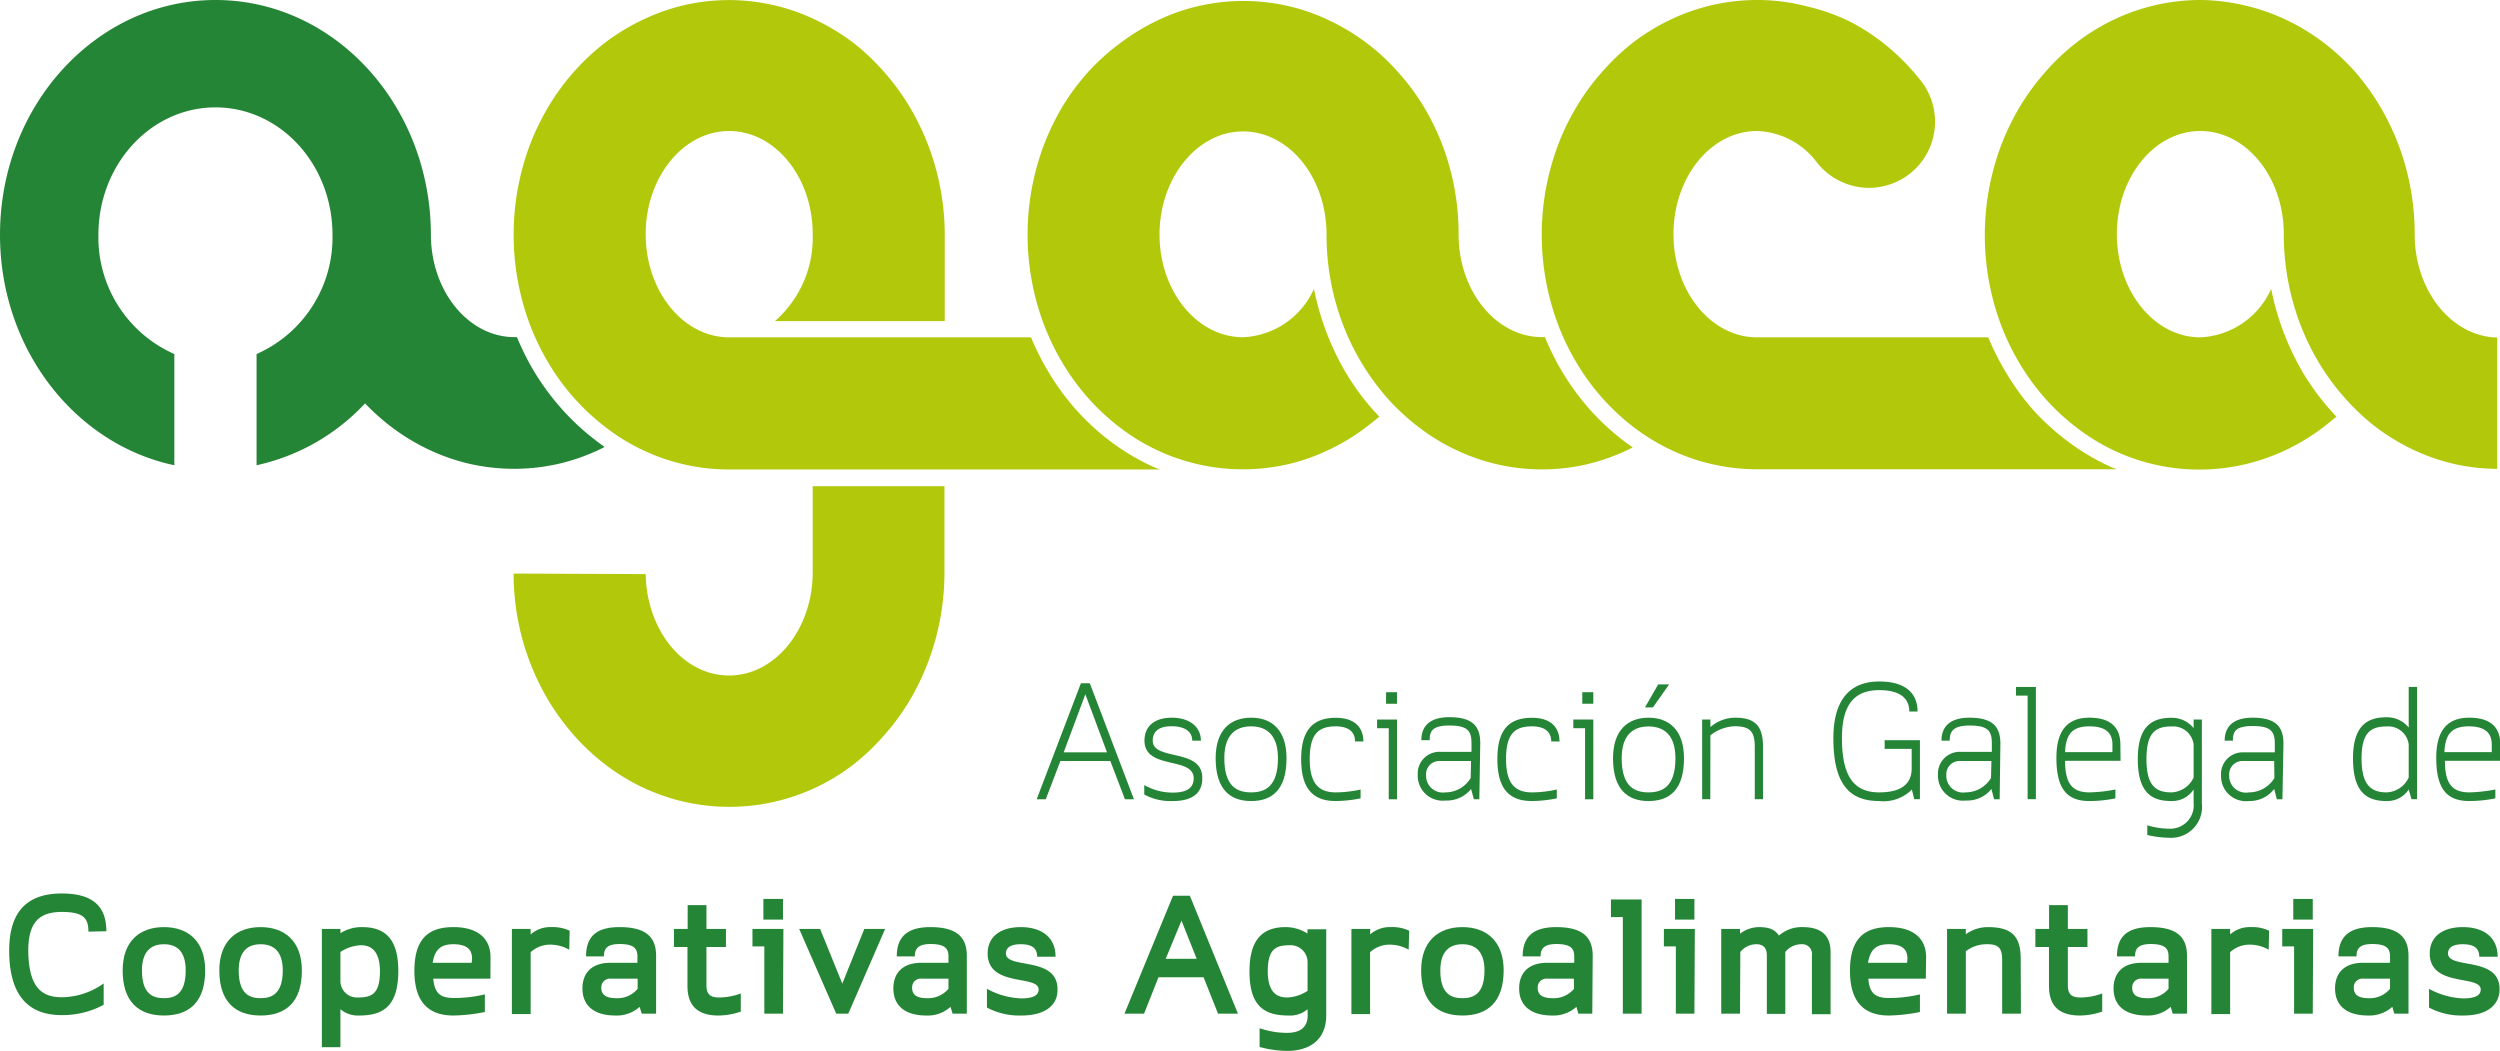
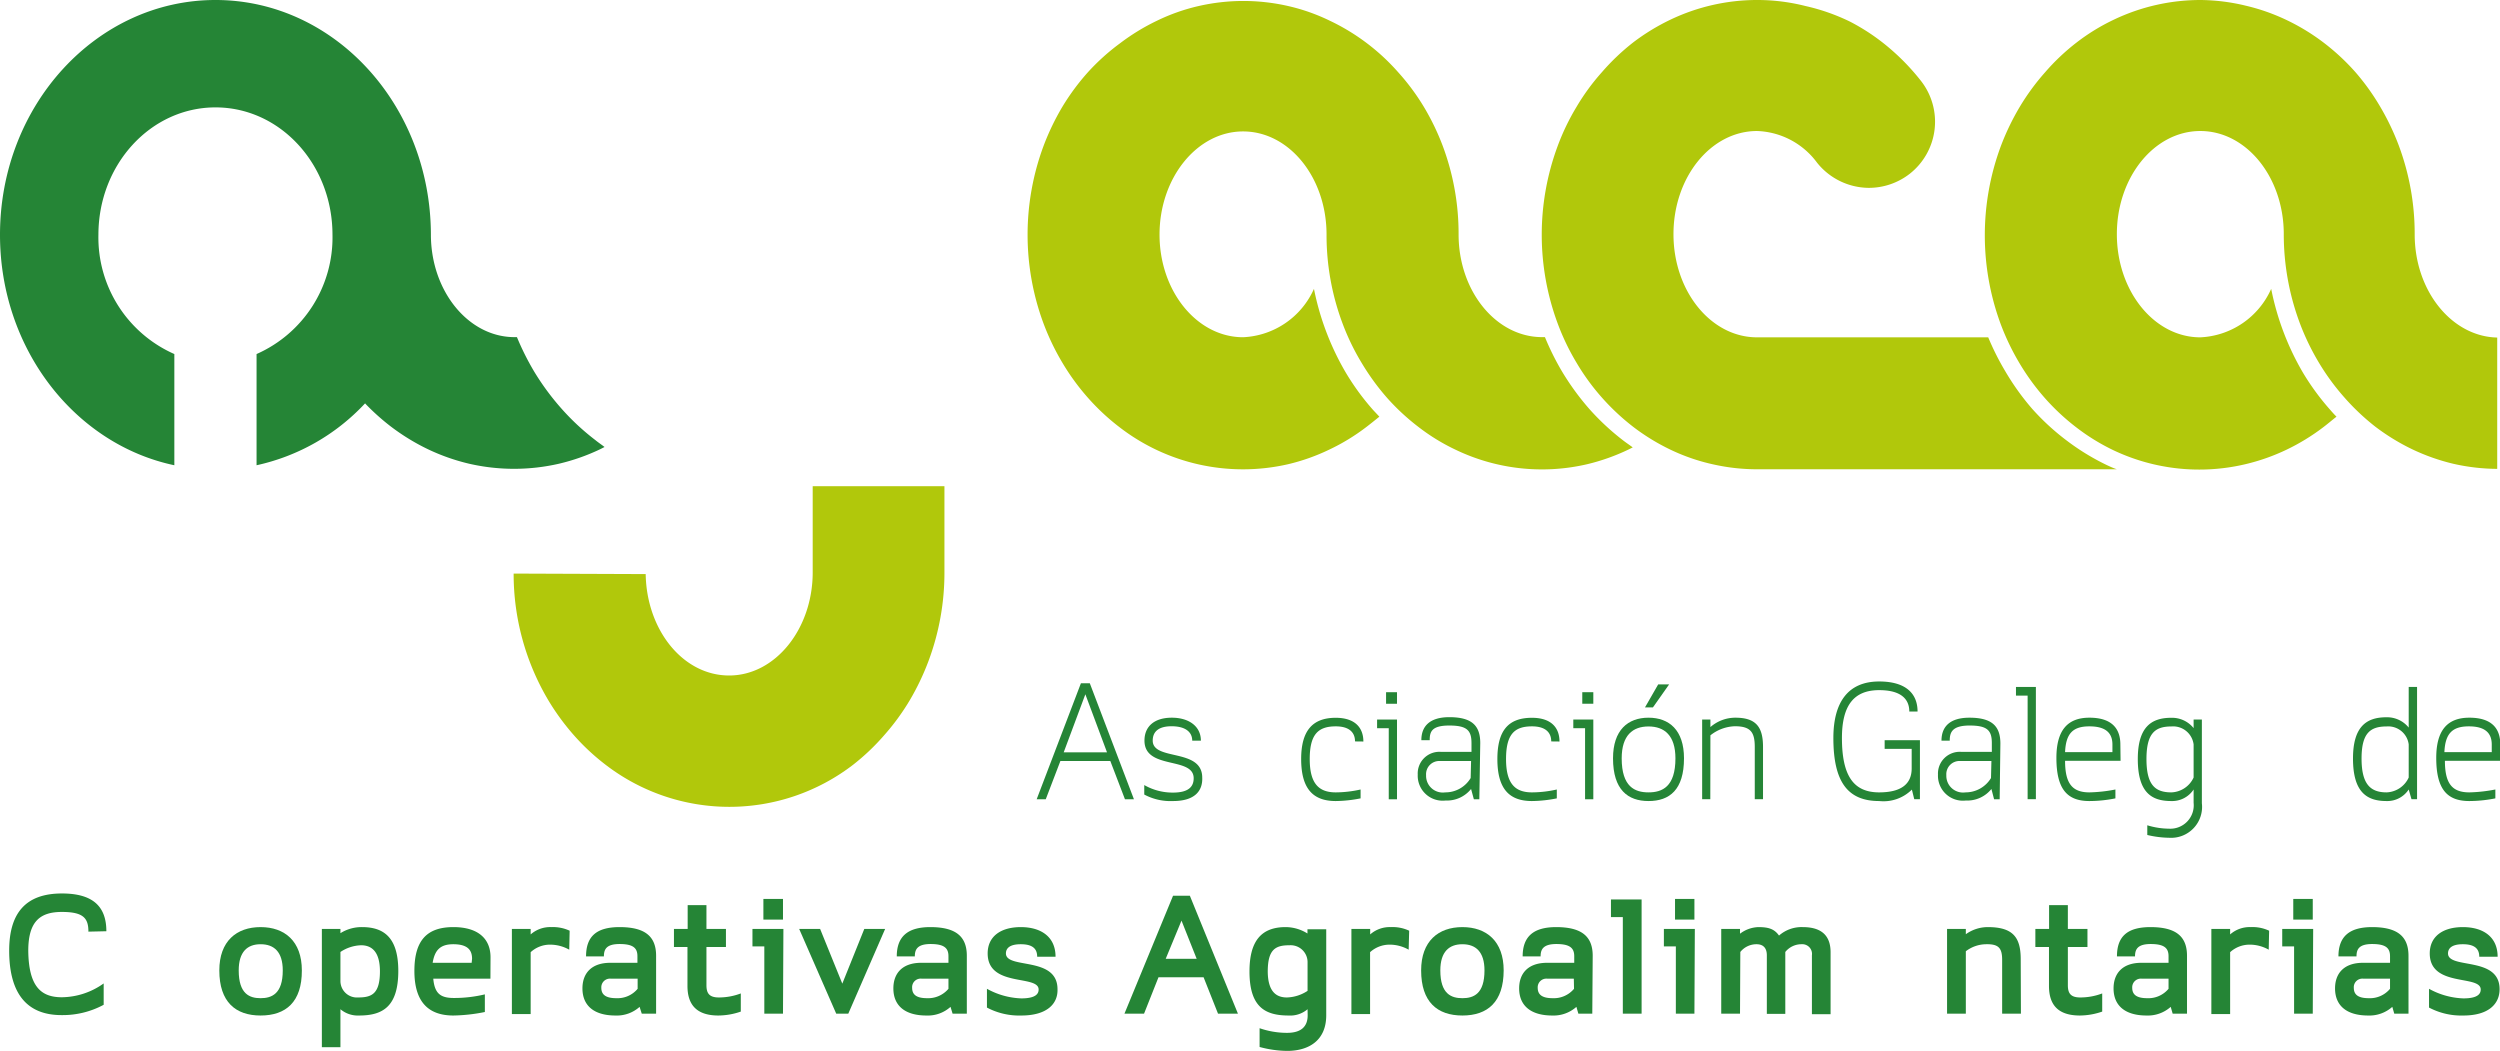
<svg xmlns="http://www.w3.org/2000/svg" viewBox="0 0 242.34 101.87">
  <defs>
    <style>.a{fill:#258536;}.b{fill:#b1c80b;}</style>
  </defs>
  <path class="a" d="M57.71,42.66a23.18,23.18,0,0,1-3.29-3.06A24.57,24.57,0,0,1,51.77,36a25.71,25.71,0,0,1-1.66-3.32l-.24,0c-4.45,0-8.09-4.44-8.1-9.92C41.75,10.19,32.42,0,20.89,0S0,10.19,0,22.76C0,33.84,7.28,43.07,16.9,45.1V34.32A12.35,12.35,0,0,1,9.54,22.76c0-6.83,5.08-12.35,11.35-12.35s11.34,5.52,11.34,12.35a12.35,12.35,0,0,1-7.36,11.56V45.1a20.31,20.31,0,0,0,10.52-6l.08.09a22.07,22.07,0,0,0,2.41,2.15,20.83,20.83,0,0,0,3.59,2.2,19.77,19.77,0,0,0,4,1.41,19.45,19.45,0,0,0,8.72,0,19.77,19.77,0,0,0,4-1.41l.41-.21C58.35,43.13,58,42.9,57.71,42.66Z" />
  <path class="b" d="M49.79,55.6a24,24,0,0,0,3.38,12.31,23,23,0,0,0,2.47,3.37,21.63,21.63,0,0,0,3.06,2.85,19.68,19.68,0,0,0,24,0,21.56,21.56,0,0,0,3-2.85,22.28,22.28,0,0,0,2.47-3.37A24,24,0,0,0,90,64.09a24.39,24.39,0,0,0,1.55-8.61V47.13H78.78v8.35c0,5.49-3.63,10-8.1,10s-8-4.4-8.09-9.83Z" />
-   <path class="b" d="M111.4,45.07a22.3,22.3,0,0,1-3.87-2.37,23.73,23.73,0,0,1-3.29-3.06A24.32,24.32,0,0,1,101.6,36a26.11,26.11,0,0,1-1.66-3.3H70.68c-4.46,0-8.09-4.48-8.09-10s3.63-10,8.09-10,8.1,4.47,8.1,10A10.72,10.72,0,0,1,75.26,31l-.15.13H91.58V22.76A24.41,24.41,0,0,0,90,14.14a23.89,23.89,0,0,0-1.84-3.81A22.36,22.36,0,0,0,85.72,7a21.6,21.6,0,0,0-3-2.85,21,21,0,0,0-3.59-2.19A19.37,19.37,0,0,0,66.32.5a19.56,19.56,0,0,0-4,1.41A20.94,20.94,0,0,0,58.7,4.1a22.07,22.07,0,0,0-5.53,6.23,23.89,23.89,0,0,0-1.84,3.81,24.87,24.87,0,0,0,0,17.23,23.58,23.58,0,0,0,1.84,3.82,21.85,21.85,0,0,0,5.53,6.22,19.51,19.51,0,0,0,12,4.1h41.73C112.07,45.38,111.74,45.23,111.4,45.07Z" />
  <path class="b" d="M157.35,42.7a23.73,23.73,0,0,1-3.29-3.06A25.11,25.11,0,0,1,151.41,36a25.65,25.65,0,0,1-1.65-3.32h-.27c-4.47,0-8.1-4.46-8.1-9.95a24.28,24.28,0,0,0-1.55-8.62A23.5,23.5,0,0,0,138,10.32,21.67,21.67,0,0,0,135.53,7a20.6,20.6,0,0,0-6.64-5,18.72,18.72,0,0,0-4-1.41,19.45,19.45,0,0,0-8.72,0,18.8,18.8,0,0,0-4,1.41,20.64,20.64,0,0,0-3.59,2.19A21,21,0,0,0,105.46,7,22.28,22.28,0,0,0,103,10.32a24,24,0,0,0-1.84,3.82,24.72,24.72,0,0,0,0,17.23A23.58,23.58,0,0,0,103,35.19a22.36,22.36,0,0,0,2.47,3.38,21.53,21.53,0,0,0,3.05,2.84A19.58,19.58,0,0,0,124.86,45a19.51,19.51,0,0,0,4-1.42,19.82,19.82,0,0,0,3.59-2.19c.42-.32.85-.67,1.26-1l-.6-.64a23.92,23.92,0,0,1-2.66-3.64A26.07,26.07,0,0,1,127.37,28a7.91,7.91,0,0,1-6.87,4.69c-4.47,0-8.1-4.46-8.1-9.95s3.63-10,8.1-10,8.09,4.47,8.09,10a24.39,24.39,0,0,0,1.55,8.61A22.78,22.78,0,0,0,132,35.19a23,23,0,0,0,2.46,3.38,21.68,21.68,0,0,0,3.07,2.84,19.41,19.41,0,0,0,3.58,2.19A19.32,19.32,0,0,0,153.85,45a20,20,0,0,0,4-1.42l.42-.21C158,43.16,157.66,42.94,157.35,42.7Z" />
  <path class="b" d="M204.2,45.07a22.54,22.54,0,0,1-3.87-2.37A23.18,23.18,0,0,1,197,39.64,24.38,24.38,0,0,1,194.39,36a25.45,25.45,0,0,1-1.66-3.3H170.32c-4.47,0-8.1-4.47-8.1-10s3.63-10,8.1-10a7.53,7.53,0,0,1,5.81,3.06,6.48,6.48,0,0,0,5,2.45,6.45,6.45,0,0,0,4-1.37,6.42,6.42,0,0,0,1.08-9,21.82,21.82,0,0,0-3.13-3.24,20.2,20.2,0,0,0-3.76-2.51A19.7,19.7,0,0,0,175,.58,18.87,18.87,0,0,0,170.32,0a19.51,19.51,0,0,0-8.4,1.91,20.64,20.64,0,0,0-3.59,2.19A21.6,21.6,0,0,0,155.28,7a21.24,21.24,0,0,0-2.47,3.38A22.29,22.29,0,0,0,151,14.14a24.72,24.72,0,0,0,0,17.23,22.78,22.78,0,0,0,1.84,3.82,21.7,21.7,0,0,0,2.47,3.38,22.13,22.13,0,0,0,3.05,2.84,20.64,20.64,0,0,0,3.59,2.19A18.94,18.94,0,0,0,166,45a19.45,19.45,0,0,0,4.37.49H205.2C204.86,45.38,204.52,45.22,204.2,45.07Z" />
  <path class="b" d="M213.29,0a19.51,19.51,0,0,0-8.39,1.91,19.75,19.75,0,0,0-3.59,2.2A21,21,0,0,0,198.25,7a22.28,22.28,0,0,0-2.47,3.37,24.09,24.09,0,0,0-1.84,3.83,24.84,24.84,0,0,0,0,17.22,23.58,23.58,0,0,0,1.84,3.82,22.36,22.36,0,0,0,2.47,3.38,21.6,21.6,0,0,0,3.06,2.84,20.1,20.1,0,0,0,3.59,2.2A19.42,19.42,0,0,0,217.65,45a19.77,19.77,0,0,0,4-1.41,20.46,20.46,0,0,0,3.59-2.2c.42-.32.83-.67,1.25-1-.21-.21-.41-.43-.59-.64a24,24,0,0,1-2.67-3.64A26.07,26.07,0,0,1,220.16,28a7.91,7.91,0,0,1-6.87,4.7c-4.46,0-8.09-4.47-8.09-10s3.63-10,8.09-10,8.09,4.47,8.09,10a24.62,24.62,0,0,0,1.55,8.61,23.58,23.58,0,0,0,1.84,3.82,22.36,22.36,0,0,0,2.47,3.38,22.08,22.08,0,0,0,3,2.84,20.83,20.83,0,0,0,3.59,2.2,19.9,19.9,0,0,0,4,1.41,19.49,19.49,0,0,0,4.24.49V32.72c-4.4-.09-8-4.52-8-10a24.49,24.49,0,0,0-1.54-8.61,24.09,24.09,0,0,0-1.84-3.83A22.28,22.28,0,0,0,228.33,7a21.49,21.49,0,0,0-3.05-2.84,20.46,20.46,0,0,0-3.59-2.2,19.56,19.56,0,0,0-4-1.41A19.31,19.31,0,0,0,213.29,0Z" />
  <path class="a" d="M109.92,77.48h-.87l-1.42-3.71h-4.84l-1.42,3.71h-.88l4.29-11.25h.86Zm-2.61-4.55-2.1-5.63-2.1,5.63Z" />
  <path class="a" d="M113.71,77.65a5.39,5.39,0,0,1-2.79-.63V76.1a5.52,5.52,0,0,0,2.79.73c1.5,0,2-.57,2-1.39,0-2.14-4.77-.78-4.77-3.65,0-1.41,1-2.22,2.65-2.22s2.82.83,2.82,2.23h-.84c0-.84-.66-1.4-2-1.4s-1.83.59-1.83,1.39c0,2,4.8.7,4.8,3.59C116.59,76.6,115.89,77.65,113.71,77.65Z" />
-   <path class="a" d="M121.28,77.65c-2,0-3.44-1.09-3.44-4.15,0-2.73,1.43-3.93,3.44-3.93s3.43,1.2,3.43,3.93C124.71,76.56,123.31,77.65,121.28,77.65Zm0-7.24c-1.54,0-2.6.87-2.6,3.09,0,2.78,1.28,3.31,2.6,3.31s2.6-.53,2.6-3.31C123.88,71.28,122.81,70.41,121.28,70.41Z" />
  <path class="a" d="M131.35,71.87c0-.91-.61-1.46-1.87-1.46-1.71,0-2.52.78-2.52,3.17s.89,3.23,2.52,3.23a11.13,11.13,0,0,0,2.41-.28v.86a12.81,12.81,0,0,1-2.41.26c-2.19,0-3.35-1.18-3.35-4.07,0-2.69,1.05-4,3.35-4,1.81,0,2.68.91,2.68,2.3Z" />
  <path class="a" d="M135.42,77.48h-.8V70.59h-1.13v-.84h1.93Zm0-9.26h-1.06V67.1h1.06Z" />
  <path class="a" d="M143.4,77.48h-.53l-.27-1a3,3,0,0,1-2.47,1.12,2.42,2.42,0,0,1-2.7-2.51,2.1,2.1,0,0,1,2.21-2.21h3v-.85c0-1.23-.44-1.7-2.15-1.7s-1.9.6-1.9,1.42h-.81c0-1.39.86-2.23,2.71-2.23,2.21,0,3,.84,3,2.51Zm-.8-3.71h-3a1.28,1.28,0,0,0-1.36,1.37,1.62,1.62,0,0,0,1.85,1.67,2.85,2.85,0,0,0,2.47-1.39Z" />
  <path class="a" d="M150.37,71.87c0-.91-.61-1.46-1.87-1.46-1.71,0-2.51.78-2.51,3.17s.88,3.23,2.51,3.23a11,11,0,0,0,2.41-.28v.86a12.81,12.81,0,0,1-2.41.26c-2.2,0-3.35-1.18-3.35-4.07,0-2.69,1-4,3.35-4,1.81,0,2.67.91,2.67,2.3Z" />
  <path class="a" d="M154.45,77.48h-.8V70.59h-1.14v-.84h1.94Zm0-9.26h-1.07V67.1h1.07Z" />
  <path class="a" d="M159.8,77.65c-2,0-3.44-1.09-3.44-4.14,0-2.74,1.44-3.94,3.44-3.94s3.44,1.2,3.44,3.94C163.24,76.56,161.84,77.65,159.8,77.65Zm0-7.23c-1.53,0-2.6.86-2.6,3.09,0,2.77,1.28,3.3,2.6,3.3s2.61-.53,2.61-3.3C162.41,71.28,161.33,70.42,159.8,70.42Zm2-4.08-1.57,2.23h-.77l1.28-2.23Z" />
  <path class="a" d="M165.79,77.47H165V69.75h.8v.73a3.68,3.68,0,0,1,2.42-.91c2,0,2.68.9,2.68,2.83v5.07h-.8V72.4c0-1.42-.4-2-1.93-2a4,4,0,0,0-2.37.88Z" />
  <path class="a" d="M186.11,77.47h-.55l-.23-.93a3.9,3.9,0,0,1-3.17,1.11c-3.07,0-4.44-1.88-4.44-6.11,0-3.53,1.47-5.48,4.44-5.48,2.57,0,3.72,1.16,3.72,2.91h-.8c0-1.19-.79-2.07-2.92-2.07-2.4,0-3.61,1.41-3.61,4.64,0,3.79,1.21,5.27,3.61,5.27,2.13,0,3.15-.81,3.15-2.32v-1.9h-2.62v-.84h3.42Z" />
  <path class="a" d="M193.84,77.48h-.54l-.26-1a3,3,0,0,1-2.48,1.12,2.42,2.42,0,0,1-2.7-2.51,2.11,2.11,0,0,1,2.22-2.21h3v-.85c0-1.23-.44-1.7-2.15-1.7S189,71,189,71.8h-.8c0-1.39.85-2.23,2.71-2.23,2.21,0,3,.84,3,2.51Zm-.8-3.71h-3a1.28,1.28,0,0,0-1.37,1.37,1.62,1.62,0,0,0,1.85,1.67A2.88,2.88,0,0,0,193,75.42Z" />
  <polygon class="a" points="197.35 77.47 196.55 77.47 196.55 67.43 195.42 67.43 195.42 66.59 197.35 66.59 197.35 77.47" />
  <path class="a" d="M205.56,73.75h-5.38c0,2.22.71,3.06,2.36,3.06a14.43,14.43,0,0,0,2.52-.28v.86a12.94,12.94,0,0,1-2.52.26c-2.13,0-3.2-1.12-3.2-4.18,0-2.69,1.09-3.9,3.2-3.9s3,1,3,2.6Zm-.79-.84v-.74c0-1.11-.64-1.76-2.23-1.76s-2.28.67-2.36,2.5Z" />
  <path class="a" d="M212.64,69.75h.8v8.11a3,3,0,0,1-3.17,3.35,9.69,9.69,0,0,1-2.12-.27V80a7.43,7.43,0,0,0,2.12.33,2.27,2.27,0,0,0,2.37-2.51V76.53a2.49,2.49,0,0,1-2.16,1.12c-1.84,0-3.25-.74-3.25-4.07,0-3.06,1.27-4,3.24-4a2.69,2.69,0,0,1,2.17,1Zm0,2.41a2,2,0,0,0-2.16-1.74c-1.58,0-2.41.66-2.41,3.16s.83,3.23,2.41,3.23a2.47,2.47,0,0,0,2.16-1.44Z" />
-   <path class="a" d="M221.25,77.48h-.54l-.26-1A3,3,0,0,1,218,77.65a2.42,2.42,0,0,1-2.7-2.51,2.1,2.1,0,0,1,2.21-2.21h3v-.85c0-1.23-.44-1.7-2.16-1.7s-1.9.6-1.9,1.42h-.8c0-1.39.86-2.23,2.7-2.23,2.22,0,3,.84,3,2.51Zm-.8-3.71h-3a1.28,1.28,0,0,0-1.36,1.37A1.62,1.62,0,0,0,218,76.81a2.87,2.87,0,0,0,2.47-1.39Z" />
  <path class="a" d="M234.3,77.47h-.54l-.27-.94a2.48,2.48,0,0,1-2.15,1.12c-1.85,0-3.25-.79-3.25-4.12,0-3.06,1.27-4,3.23-4a2.69,2.69,0,0,1,2.17,1V66.59h.81Zm-.81-5.31a2,2,0,0,0-2.15-1.74c-1.59,0-2.42.66-2.42,3.11s.83,3.28,2.42,3.28a2.46,2.46,0,0,0,2.15-1.44Z" />
  <path class="a" d="M242.34,73.75H237c0,2.22.71,3.06,2.37,3.06a14.78,14.78,0,0,0,2.52-.28v.86a13.11,13.11,0,0,1-2.52.26c-2.14,0-3.21-1.12-3.21-4.18,0-2.69,1.09-3.9,3.21-3.9s3,1,3,2.6Zm-.8-.84v-.74c0-1.11-.64-1.76-2.22-1.76s-2.29.67-2.37,2.5Z" />
  <path class="a" d="M8.57,90.31C8.57,89,8.08,88.4,6,88.4s-3.26.88-3.26,3.76C2.78,95.67,4,96.67,6,96.67a7.09,7.09,0,0,0,4.05-1.34V97.4a8.37,8.37,0,0,1-4.09,1c-3.37,0-5.07-2.11-5.07-6.25,0-3.57,1.54-5.54,5.11-5.54,2.89,0,4.31,1.16,4.31,3.66Z" />
-   <path class="a" d="M15.89,98.44c-2.42,0-4-1.31-4-4.37,0-2.84,1.66-4.2,4-4.2s4,1.36,4,4.2C19.89,97.13,18.34,98.44,15.89,98.44Zm0-6.91c-1.28,0-2.13.73-2.13,2.54,0,2.28,1.06,2.69,2.13,2.69S18,96.35,18,94.07C18,92.26,17.19,91.53,15.89,91.53Z" />
  <path class="a" d="M25.26,98.44c-2.42,0-4-1.31-4-4.37,0-2.84,1.67-4.2,4-4.2s4,1.36,4,4.2C29.27,97.13,27.71,98.44,25.26,98.44Zm0-6.91c-1.28,0-2.12.73-2.12,2.54,0,2.28,1.05,2.69,2.12,2.69s2.15-.41,2.15-2.69C27.41,92.26,26.56,91.53,25.26,91.53Z" />
  <path class="a" d="M34.81,98.44A2.61,2.61,0,0,1,33,97.83v3.68h-1.8V90.05H33v.41a3.84,3.84,0,0,1,2.11-.59c2.43,0,3.5,1.39,3.5,4.27C38.6,97.6,37.08,98.44,34.81,98.44ZM35,91.63a3.83,3.83,0,0,0-2,.65V95.1a1.6,1.6,0,0,0,1.72,1.59c1.33,0,2.11-.36,2.11-2.55C36.82,92.21,36,91.63,35,91.63Z" />
  <path class="a" d="M47.54,94.87H42c.13,1.45.71,1.87,2,1.87A12.68,12.68,0,0,0,47,96.39V98.1a16.56,16.56,0,0,1-3.05.34c-2.46,0-3.78-1.36-3.78-4.32s1.21-4.25,3.78-4.25c2.41,0,3.6,1.14,3.6,2.92Zm-1.78-1.93c0-.79-.37-1.41-1.82-1.41-1.28,0-1.8.59-2,1.8h3.78Z" />
  <path class="a" d="M55.18,92.06a3.8,3.8,0,0,0-1.91-.49,2.78,2.78,0,0,0-1.83.73v6H49.62V90.05h1.82v.53a2.86,2.86,0,0,1,2-.71,3.83,3.83,0,0,1,1.78.35Z" />
  <path class="a" d="M63.6,98.26H62.21L62,97.6a3.3,3.3,0,0,1-2.34.84c-2.06,0-3.2-.94-3.2-2.63,0-1.44.85-2.48,2.7-2.48h2.63v-.64c0-.79-.41-1.18-1.73-1.18s-1.52.55-1.52,1.2H56.81c0-1.93,1-2.84,3.25-2.84,2.48,0,3.54.91,3.54,2.78Zm-1.79-3.39H59.23a.84.84,0,0,0-.94.89c0,.61.37,1,1.45,1a2.53,2.53,0,0,0,2.07-.91Z" />
  <path class="a" d="M71.81,98.06a6.76,6.76,0,0,1-2.17.38c-2.14,0-3-1.07-3-2.87V91.8H65.33V90.05h1.33V87.74h1.82v2.31h1.89V91.8H68.48v3.69c0,.75.23,1.2,1.2,1.2a6,6,0,0,0,2.13-.39Z" />
  <path class="a" d="M75.9,98.26H74.09V91.74H72.94V90.05h3Zm0-9.12H74v-2H75.9Z" />
  <polygon class="a" points="85.8 90.05 82.23 98.26 81.06 98.26 77.47 90.05 79.5 90.05 81.65 95.35 83.78 90.05 85.8 90.05" />
  <path class="a" d="M93.72,98.26H92.34l-.2-.66a3.28,3.28,0,0,1-2.34.84c-2.06,0-3.2-.94-3.2-2.63,0-1.44.85-2.48,2.7-2.48h2.64v-.64c0-.79-.42-1.18-1.73-1.18s-1.53.55-1.53,1.2H86.93c0-1.93,1.06-2.84,3.25-2.84,2.48,0,3.54.91,3.54,2.78Zm-1.78-3.39H89.36a.83.83,0,0,0-.94.89c0,.61.36,1,1.44,1a2.57,2.57,0,0,0,2.08-.91Z" />
  <path class="a" d="M99,98.44a6.67,6.67,0,0,1-3.33-.77V95.85a7.39,7.39,0,0,0,3.33.93c1.45,0,1.68-.48,1.68-.86,0-1.46-4.94-.18-4.94-3.5,0-1.64,1.26-2.55,3.21-2.55s3.37.93,3.37,2.87h-1.78c0-.76-.43-1.21-1.59-1.21s-1.44.46-1.44.89c0,1.56,5,.23,5,3.47C102.56,97.31,101.48,98.44,99,98.44Z" />
  <path class="a" d="M116.67,94.73H112.3l-1.4,3.53H109l4.71-11.43h1.63L120,98.26h-1.93ZM113,92.94H116l-1.47-3.7Z" />
  <path class="a" d="M126.75,97.83a2.58,2.58,0,0,1-1.83.61c-2.27,0-3.8-.8-3.8-4.27,0-2.87,1.08-4.3,3.5-4.3a4,4,0,0,1,2.12.62v-.41h1.82v8.34c0,2.41-1.65,3.45-3.8,3.45a10.61,10.61,0,0,1-2.66-.38V99.67a8.08,8.08,0,0,0,2.66.45c1.37,0,2-.61,2-1.7Zm-2-1.14a3.84,3.84,0,0,0,2-.64V93.26A1.64,1.64,0,0,0,125,91.63c-1.33,0-2.11.36-2.11,2.56C122.91,96.12,123.71,96.69,124.74,96.69Z" />
  <path class="a" d="M136.55,92.06a3.74,3.74,0,0,0-1.9-.49,2.82,2.82,0,0,0-1.84.73v6H131V90.05h1.82v.53a2.87,2.87,0,0,1,2-.71,3.78,3.78,0,0,1,1.78.35Z" />
  <path class="a" d="M141.76,98.44c-2.43,0-4-1.31-4-4.37,0-2.84,1.67-4.2,4-4.2s4,1.36,4,4.2C145.75,97.13,144.2,98.44,141.76,98.44Zm0-6.91c-1.29,0-2.14.73-2.14,2.54,0,2.28,1.06,2.69,2.14,2.69s2.14-.41,2.14-2.69C143.9,92.26,143.05,91.53,141.76,91.53Z" />
  <path class="a" d="M154.35,98.26H153l-.19-.66a3.32,3.32,0,0,1-2.34.84c-2.06,0-3.21-.94-3.21-2.63,0-1.44.85-2.48,2.71-2.48h2.63v-.64c0-.79-.42-1.18-1.73-1.18s-1.53.55-1.53,1.2h-1.74c0-1.93,1.05-2.84,3.25-2.84,2.48,0,3.54.91,3.54,2.78Zm-1.79-3.39H150a.84.84,0,0,0-.94.89c0,.61.37,1,1.44,1a2.55,2.55,0,0,0,2.08-.91Z" />
  <polygon class="a" points="159.13 98.26 157.31 98.26 157.31 88.9 156.16 88.9 156.16 87.19 159.13 87.19 159.13 98.26" />
  <path class="a" d="M164.25,98.26h-1.8V91.74h-1.16V90.05h3Zm0-9.12h-1.88v-2h1.88Z" />
  <path class="a" d="M168.67,98.26h-1.82V90.05h1.82v.46a3.1,3.1,0,0,1,1.78-.64c1,0,1.56.19,2,.82a3.31,3.31,0,0,1,2.3-.82c1.89,0,2.7.89,2.7,2.44v6h-1.81V92.6a.94.94,0,0,0-1-1.07,2,2,0,0,0-1.58.75v6h-1.79V92.6c0-.59-.25-1.07-1-1.07a2,2,0,0,0-1.57.75Z" />
-   <path class="a" d="M186.68,94.87h-5.57c.11,1.45.71,1.87,2,1.87a12.57,12.57,0,0,0,3-.35V98.1a16.46,16.46,0,0,1-3,.34c-2.46,0-3.78-1.36-3.78-4.32s1.22-4.25,3.78-4.25c2.41,0,3.6,1.14,3.6,2.92Zm-1.78-1.93c0-.79-.36-1.41-1.82-1.41-1.28,0-1.8.59-2,1.8h3.78Z" />
  <path class="a" d="M195.9,98.26h-1.82V93.05c0-1.11-.31-1.54-1.52-1.52a3.28,3.28,0,0,0-2,.68v6.05h-1.82V90.05h1.82v.51a3.66,3.66,0,0,1,2.13-.69c2.45,0,3.19,1,3.19,3.11Z" />
  <path class="a" d="M203.78,98.06a6.75,6.75,0,0,1-2.16.38c-2.16,0-3-1.07-3-2.87V91.8H197.3V90.05h1.33V87.74h1.82v2.31h1.9V91.8h-1.9v3.69c0,.75.23,1.2,1.2,1.2a6,6,0,0,0,2.13-.39Z" />
  <path class="a" d="M212,98.26h-1.39l-.19-.66a3.32,3.32,0,0,1-2.34.84c-2.06,0-3.2-.94-3.2-2.63,0-1.44.85-2.48,2.7-2.48h2.63v-.64c0-.79-.42-1.18-1.73-1.18s-1.52.55-1.52,1.2h-1.75c0-1.93,1-2.84,3.25-2.84,2.48,0,3.54.91,3.54,2.78Zm-1.79-3.39h-2.58a.84.84,0,0,0-.94.89c0,.61.37,1,1.44,1a2.54,2.54,0,0,0,2.08-.91Z" />
  <path class="a" d="M219.92,92.06a3.74,3.74,0,0,0-1.9-.49,2.8,2.8,0,0,0-1.84.73v6h-1.82V90.05h1.82v.53a2.86,2.86,0,0,1,2-.71,3.78,3.78,0,0,1,1.78.35Z" />
  <path class="a" d="M224.19,98.26h-1.81V91.74h-1.15V90.05h3Zm0-9.12H222.3v-2h1.89Z" />
  <path class="a" d="M233.47,98.26h-1.38l-.19-.66a3.33,3.33,0,0,1-2.34.84c-2.07,0-3.21-.94-3.21-2.63,0-1.44.85-2.48,2.71-2.48h2.62v-.64c0-.79-.41-1.18-1.73-1.18s-1.52.55-1.52,1.2h-1.75c0-1.93,1.06-2.84,3.26-2.84,2.47,0,3.53.91,3.53,2.78Zm-1.79-3.39H229.1a.83.83,0,0,0-.93.89c0,.61.36,1,1.44,1a2.53,2.53,0,0,0,2.07-.91Z" />
  <path class="a" d="M238.79,98.44a6.7,6.7,0,0,1-3.33-.77V95.85a7.39,7.39,0,0,0,3.33.93c1.45,0,1.68-.48,1.68-.86,0-1.46-4.94-.18-4.94-3.5,0-1.64,1.26-2.55,3.21-2.55s3.37.93,3.37,2.87h-1.78c0-.76-.44-1.21-1.59-1.21s-1.44.46-1.44.89c0,1.56,5,.23,5,3.47C242.3,97.31,241.24,98.44,238.79,98.44Z" />
</svg>